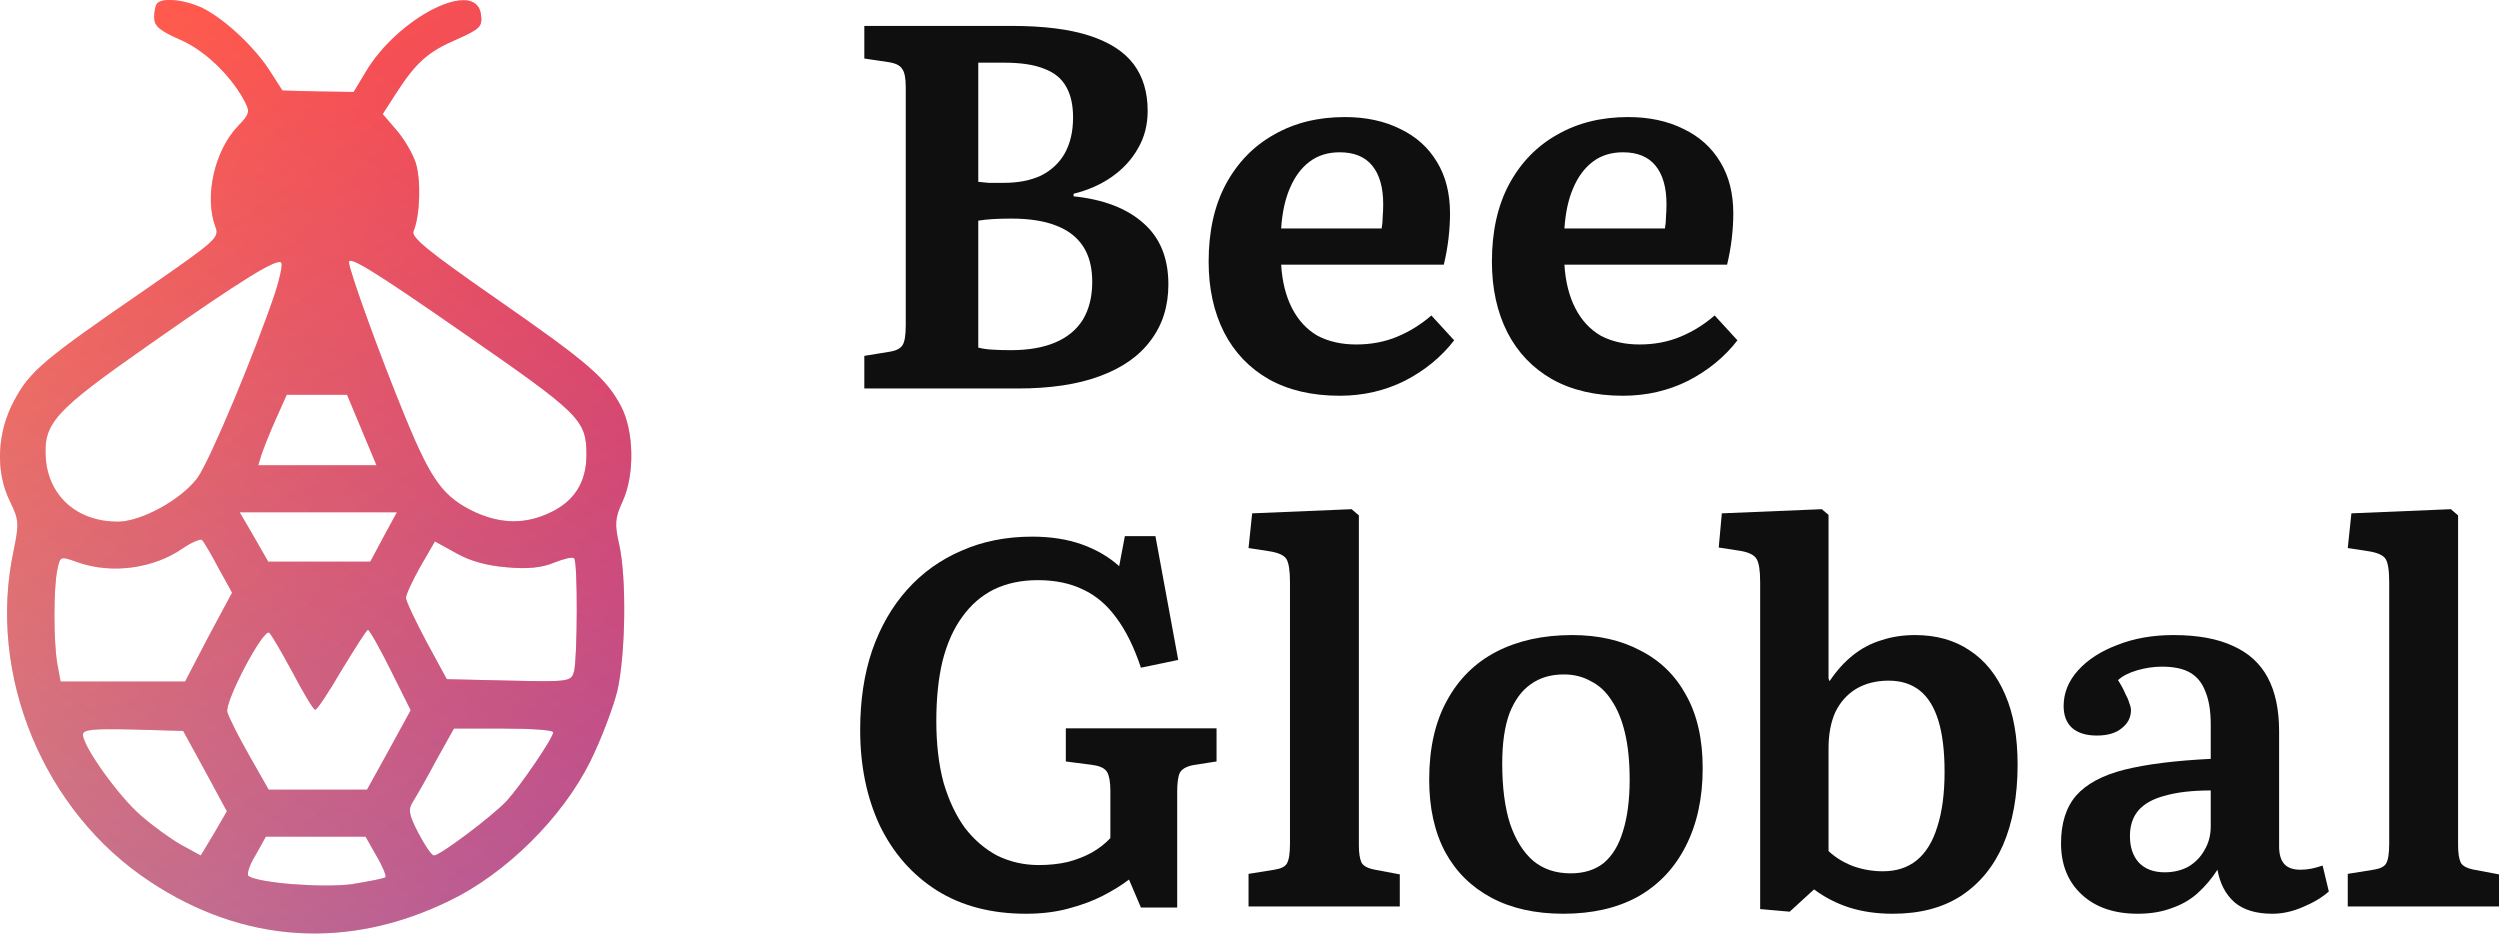
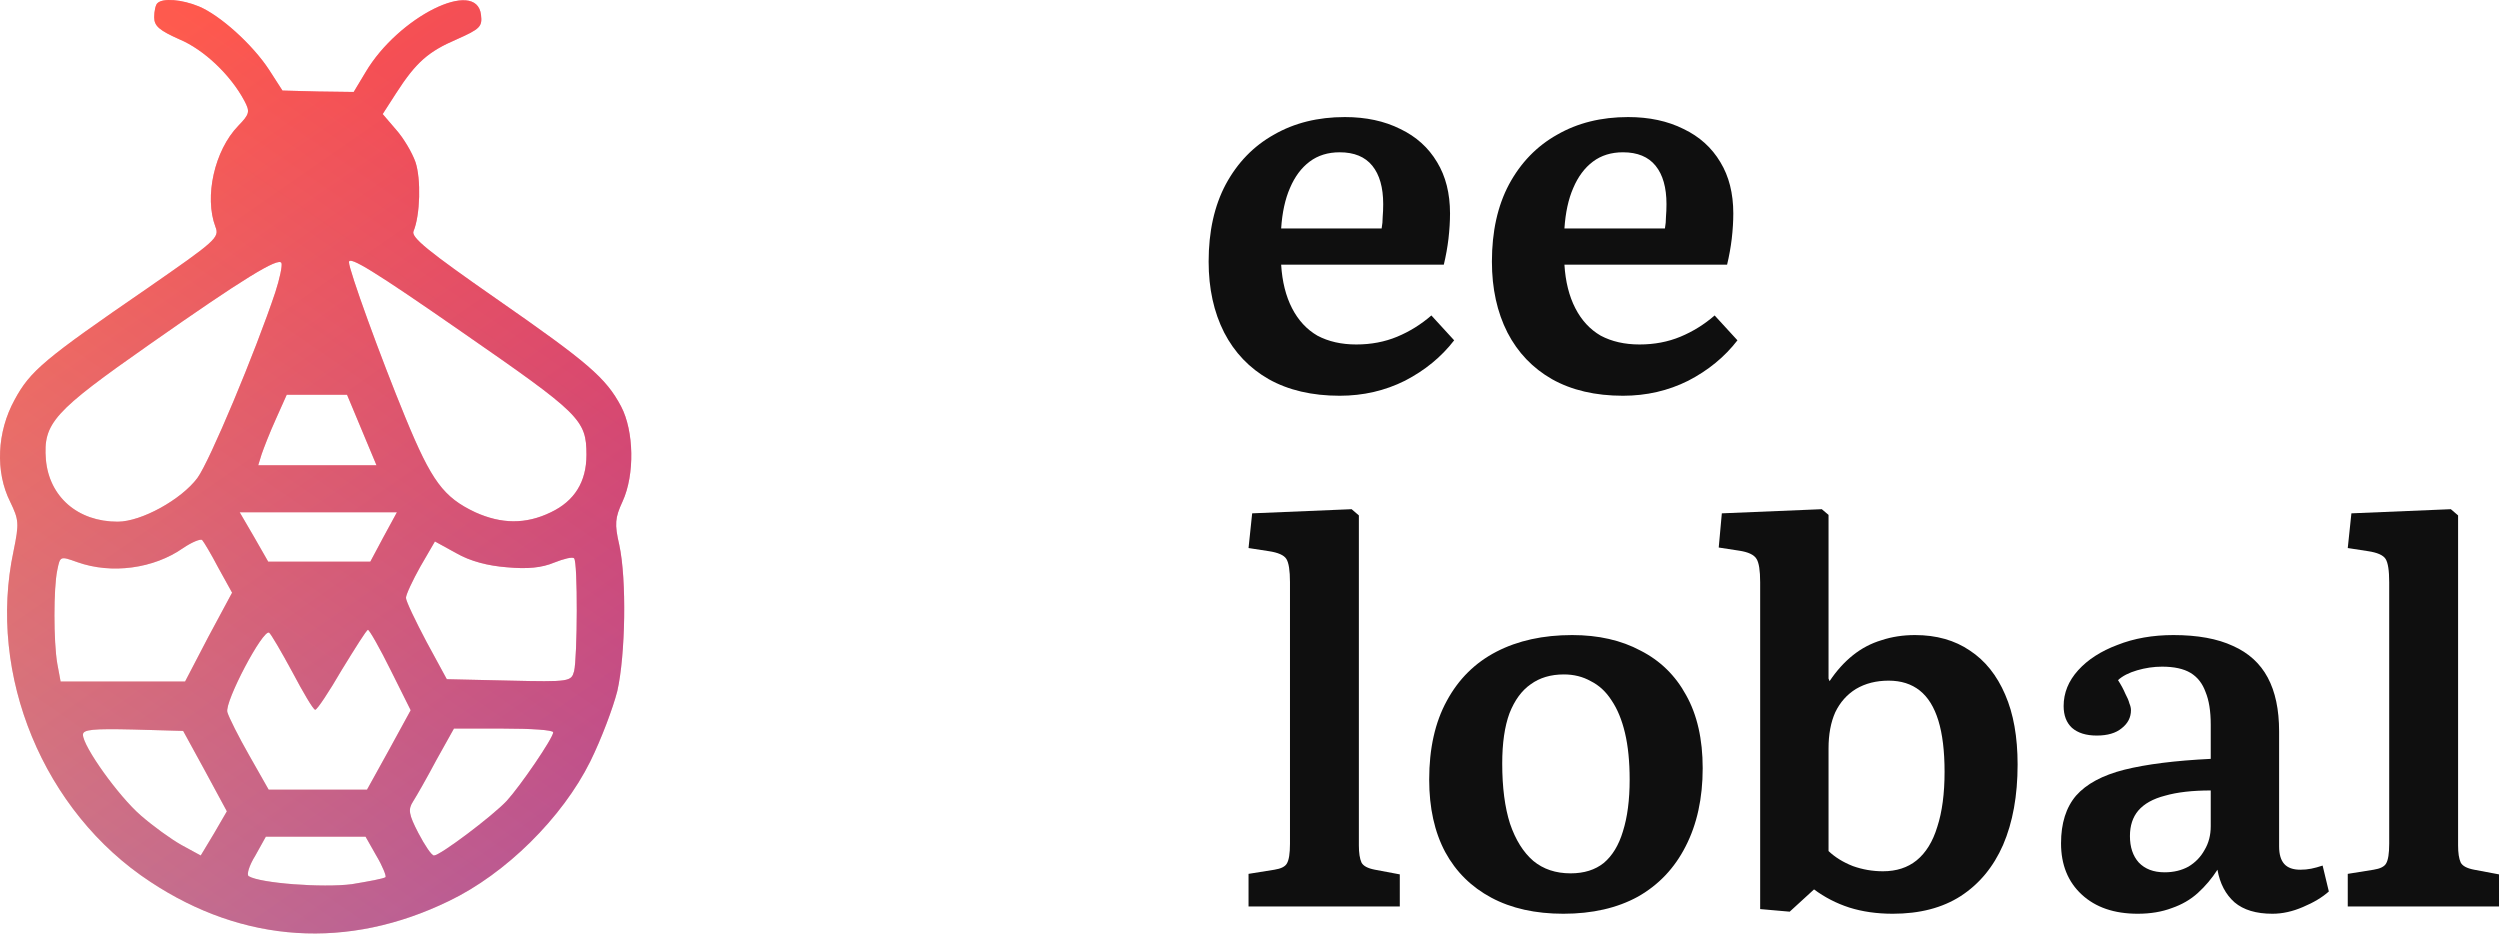
<svg xmlns="http://www.w3.org/2000/svg" width="1271" height="475" viewBox="0 0 1271 475" fill="none">
  <path d="M80.082 1.58C79.116 2.297 78.391 5.643 78.391 8.751C78.391 13.292 81.048 15.443 91.191 19.985C103.749 25.244 117.272 38.151 124.276 51.298C127.174 56.795 126.932 57.99 121.136 63.966C109.061 76.396 103.749 100.06 109.544 115.357C111.718 120.855 109.544 122.528 74.769 146.67C22.605 182.524 15.36 188.5 7.391 203.32C-1.545 219.574 -2.511 239.891 5.217 255.189C9.564 264.272 9.806 265.945 6.908 280.048C-6.616 343.152 22.122 412.709 76.459 448.324C123.793 479.637 176.922 482.983 228.12 458.124C257.1 444.261 285.838 415.816 300.086 387.133C305.641 375.899 311.678 359.884 313.852 351.279C317.957 333.112 318.682 294.629 314.818 276.941C312.403 266.423 312.644 263.316 316.508 254.95C322.787 241.325 322.304 219.096 315.784 206.666C308.056 192.086 299.12 184.437 252.028 151.69C217.736 127.787 208.8 120.616 210.249 117.509C213.63 109.382 214.113 90.976 211.215 82.371C209.525 77.591 205.178 70.181 201.314 65.878L194.552 57.99L201.314 47.473C211.457 31.697 217.736 26.2 232.225 19.985C244.059 14.726 245.266 13.531 244.542 7.555C242.368 -11.328 202.521 8.512 185.858 36.717L179.82 46.756L161.708 46.517L143.596 46.039L136.834 35.522C128.381 22.614 111.959 7.794 101.092 3.253C92.398 -0.333 82.738 -1.05 80.082 1.58ZM139.973 148.582C129.83 178.939 106.646 234.394 100.368 242.999C92.157 253.994 71.871 265.228 59.796 265.228C39.51 265.228 25.02 252.56 23.33 233.677C21.881 215.032 27.194 209.296 75.976 175.115C123.31 141.89 141.905 130.416 143.113 133.763C143.596 135.197 142.147 141.89 139.973 148.582ZM235.365 169.139C295.015 210.491 298.154 213.359 298.154 231.286C298.154 244.911 292.117 254.711 280.042 260.448C267.243 266.662 254.926 266.423 241.644 260.448C225.463 252.799 219.426 244.672 206.144 212.403C193.344 181.329 177.405 137.348 177.405 133.284C177.405 129.938 189.963 137.587 235.365 169.139ZM191.412 236.545H131.279L132.97 231.047C133.936 228.179 137.075 220.052 140.215 213.12L145.769 200.691H176.439L191.412 236.545ZM195.035 272.877L188.273 285.546H136.351L129.106 272.877L121.861 260.448H201.797L195.035 272.877ZM110.993 288.653L117.997 301.322L105.922 323.79L94.089 346.498H30.816L29.126 337.415C27.194 326.181 27.194 298.931 29.126 289.848C30.575 282.677 30.575 282.677 39.269 285.785C56.656 292 78.15 289.131 93.123 278.614C97.711 275.507 102.058 273.833 102.783 274.55C103.507 275.268 107.371 281.721 110.993 288.653ZM257.824 288.414C268.209 289.37 275.453 288.653 281.732 286.024C286.562 284.112 291.151 282.916 291.875 283.873C293.807 285.546 293.566 334.308 291.875 341.239C290.426 346.498 289.702 346.737 258.79 346.02L227.154 345.303L216.77 326.181C211.215 315.663 206.385 305.624 206.385 303.951C206.385 302.278 209.766 295.107 213.63 288.175L221.116 275.268L231.984 281.243C238.987 285.307 248.164 287.697 257.824 288.414ZM148.667 341.717C154.222 352.235 159.293 360.84 160.259 360.84C161.225 360.84 167.262 351.757 173.783 340.522C180.545 329.527 186.341 320.205 187.065 320.205C187.79 320.205 193.103 329.527 198.657 340.761L208.8 361.079L197.691 381.396L186.582 401.475H136.592L126.691 384.026C121.378 374.703 116.306 364.664 115.582 362.035C114.133 356.776 133.694 319.727 136.834 321.639C137.8 322.356 143.113 331.439 148.667 341.717ZM104.232 391.914L115.34 412.47L108.82 423.704L102.058 434.939L92.398 429.68C86.844 426.573 77.667 419.88 71.629 414.621C60.279 404.821 42.167 379.484 42.167 373.508C42.167 370.879 47.238 370.401 67.765 370.879L93.123 371.596L104.232 391.914ZM281.249 372.313C281.249 375.182 264.586 399.562 257.583 407.211C250.096 415.099 223.773 434.939 220.633 434.939C219.426 434.939 216.045 429.919 212.664 423.465C207.834 414.143 207.351 411.514 210.008 407.45C211.698 404.821 217.011 395.499 221.841 386.416L230.776 370.401H255.892C269.899 370.401 281.249 371.118 281.249 372.313ZM191.412 435.178C194.552 440.436 196.484 445.456 196.001 445.934C195.276 446.651 187.548 448.085 178.854 449.519C164.123 451.432 132.245 449.041 126.449 445.456C125.242 444.739 126.691 439.958 129.83 434.939L135.143 425.378H185.858L191.412 435.178Z" fill="url(#paint0_linear_20_2)" />
  <path d="M80.082 1.58C79.116 2.297 78.391 5.643 78.391 8.751C78.391 13.292 81.048 15.443 91.191 19.985C103.749 25.244 117.272 38.151 124.276 51.298C127.174 56.795 126.932 57.99 121.136 63.966C109.061 76.396 103.749 100.06 109.544 115.357C111.718 120.855 109.544 122.528 74.769 146.67C22.605 182.524 15.36 188.5 7.391 203.32C-1.545 219.574 -2.511 239.891 5.217 255.189C9.564 264.272 9.806 265.945 6.908 280.048C-6.616 343.152 22.122 412.709 76.459 448.324C123.793 479.637 176.922 482.983 228.12 458.124C257.1 444.261 285.838 415.816 300.086 387.133C305.641 375.899 311.678 359.884 313.852 351.279C317.957 333.112 318.682 294.629 314.818 276.941C312.403 266.423 312.644 263.316 316.508 254.95C322.787 241.325 322.304 219.096 315.784 206.666C308.056 192.086 299.12 184.437 252.028 151.69C217.736 127.787 208.8 120.616 210.249 117.509C213.63 109.382 214.113 90.976 211.215 82.371C209.525 77.591 205.178 70.181 201.314 65.878L194.552 57.99L201.314 47.473C211.457 31.697 217.736 26.2 232.225 19.985C244.059 14.726 245.266 13.531 244.542 7.555C242.368 -11.328 202.521 8.512 185.858 36.717L179.82 46.756L161.708 46.517L143.596 46.039L136.834 35.522C128.381 22.614 111.959 7.794 101.092 3.253C92.398 -0.333 82.738 -1.05 80.082 1.58ZM139.973 148.582C129.83 178.939 106.646 234.394 100.368 242.999C92.157 253.994 71.871 265.228 59.796 265.228C39.51 265.228 25.02 252.56 23.33 233.677C21.881 215.032 27.194 209.296 75.976 175.115C123.31 141.89 141.905 130.416 143.113 133.763C143.596 135.197 142.147 141.89 139.973 148.582ZM235.365 169.139C295.015 210.491 298.154 213.359 298.154 231.286C298.154 244.911 292.117 254.711 280.042 260.448C267.243 266.662 254.926 266.423 241.644 260.448C225.463 252.799 219.426 244.672 206.144 212.403C193.344 181.329 177.405 137.348 177.405 133.284C177.405 129.938 189.963 137.587 235.365 169.139ZM191.412 236.545H131.279L132.97 231.047C133.936 228.179 137.075 220.052 140.215 213.12L145.769 200.691H176.439L191.412 236.545ZM195.035 272.877L188.273 285.546H136.351L129.106 272.877L121.861 260.448H201.797L195.035 272.877ZM110.993 288.653L117.997 301.322L105.922 323.79L94.089 346.498H30.816L29.126 337.415C27.194 326.181 27.194 298.931 29.126 289.848C30.575 282.677 30.575 282.677 39.269 285.785C56.656 292 78.15 289.131 93.123 278.614C97.711 275.507 102.058 273.833 102.783 274.55C103.507 275.268 107.371 281.721 110.993 288.653ZM257.824 288.414C268.209 289.37 275.453 288.653 281.732 286.024C286.562 284.112 291.151 282.916 291.875 283.873C293.807 285.546 293.566 334.308 291.875 341.239C290.426 346.498 289.702 346.737 258.79 346.02L227.154 345.303L216.77 326.181C211.215 315.663 206.385 305.624 206.385 303.951C206.385 302.278 209.766 295.107 213.63 288.175L221.116 275.268L231.984 281.243C238.987 285.307 248.164 287.697 257.824 288.414ZM148.667 341.717C154.222 352.235 159.293 360.84 160.259 360.84C161.225 360.84 167.262 351.757 173.783 340.522C180.545 329.527 186.341 320.205 187.065 320.205C187.79 320.205 193.103 329.527 198.657 340.761L208.8 361.079L197.691 381.396L186.582 401.475H136.592L126.691 384.026C121.378 374.703 116.306 364.664 115.582 362.035C114.133 356.776 133.694 319.727 136.834 321.639C137.8 322.356 143.113 331.439 148.667 341.717ZM104.232 391.914L115.34 412.47L108.82 423.704L102.058 434.939L92.398 429.68C86.844 426.573 77.667 419.88 71.629 414.621C60.279 404.821 42.167 379.484 42.167 373.508C42.167 370.879 47.238 370.401 67.765 370.879L93.123 371.596L104.232 391.914ZM281.249 372.313C281.249 375.182 264.586 399.562 257.583 407.211C250.096 415.099 223.773 434.939 220.633 434.939C219.426 434.939 216.045 429.919 212.664 423.465C207.834 414.143 207.351 411.514 210.008 407.45C211.698 404.821 217.011 395.499 221.841 386.416L230.776 370.401H255.892C269.899 370.401 281.249 371.118 281.249 372.313ZM191.412 435.178C194.552 440.436 196.484 445.456 196.001 445.934C195.276 446.651 187.548 448.085 178.854 449.519C164.123 451.432 132.245 449.041 126.449 445.456C125.242 444.739 126.691 439.958 129.83 434.939L135.143 425.378H185.858L191.412 435.178Z" fill="url(#paint1_linear_20_2)" fill-opacity="0.5" />
  <path d="M1193.6 460.861V444.27L1206.77 442.164C1210.1 441.637 1212.21 440.583 1213.09 439.003C1214.14 437.248 1214.67 433.912 1214.67 428.996V296.005C1214.67 290.036 1214.06 286.085 1212.83 284.154C1211.6 282.223 1208.61 280.906 1203.87 280.204L1193.6 278.624L1195.45 260.979L1246.01 258.873L1249.69 262.033V429.786C1249.69 433.649 1250.13 436.545 1251.01 438.477C1251.89 440.232 1254.17 441.461 1257.86 442.164L1270.5 444.534V460.861H1193.6Z" fill="#0F0F0F" />
  <path d="M1086.81 464.548C1074.87 464.548 1065.39 461.3 1058.37 454.804C1051.34 448.308 1047.83 439.618 1047.83 428.733C1047.83 418.55 1050.38 410.474 1055.47 404.505C1060.74 398.535 1068.9 394.146 1079.96 391.337C1091.2 388.528 1105.86 386.685 1123.94 385.807V368.426C1123.94 361.579 1123.06 356.048 1121.31 351.835C1119.73 347.446 1117.18 344.198 1113.67 342.091C1110.16 339.984 1105.33 338.931 1099.19 338.931C1094.97 338.931 1090.76 339.545 1086.54 340.774C1082.33 342.003 1079.08 343.671 1076.8 345.778C1078.38 348.236 1079.61 350.518 1080.49 352.625C1081.54 354.556 1082.24 356.224 1082.59 357.629C1083.12 358.858 1083.38 359.999 1083.38 361.052C1083.38 364.739 1081.8 367.811 1078.64 370.269C1075.66 372.727 1071.45 373.956 1066 373.956C1060.56 373.956 1056.35 372.639 1053.36 370.006C1050.55 367.372 1049.15 363.686 1049.15 358.945C1049.15 352.274 1051.61 346.217 1056.52 340.774C1061.44 335.332 1068.11 331.03 1076.54 327.87C1084.96 324.534 1094.44 322.866 1104.98 322.866C1117.27 322.866 1127.36 324.71 1135.26 328.397C1143.16 331.908 1149.05 337.263 1152.91 344.461C1156.77 351.659 1158.7 360.789 1158.7 371.849V430.313C1158.7 434.351 1159.58 437.336 1161.34 439.267C1163.09 441.198 1165.81 442.164 1169.5 442.164C1171.43 442.164 1173.27 441.988 1175.03 441.637C1176.79 441.286 1178.72 440.759 1180.82 440.057L1183.98 453.224C1180.65 456.209 1176.26 458.842 1170.82 461.125C1165.55 463.407 1160.37 464.548 1155.28 464.548C1147.03 464.548 1140.62 462.617 1136.05 458.755C1131.49 454.717 1128.59 449.186 1127.36 442.164C1124.55 446.553 1121.22 450.503 1117.36 454.014C1113.67 457.35 1109.28 459.896 1104.19 461.651C1099.1 463.583 1093.3 464.548 1086.81 464.548ZM1100.5 443.48C1105.07 443.48 1109.1 442.515 1112.62 440.584C1116.13 438.477 1118.85 435.668 1120.78 432.156C1122.89 428.645 1123.94 424.607 1123.94 420.042V401.871C1114.63 401.871 1106.91 402.749 1100.77 404.505C1094.62 406.085 1090.06 408.631 1087.07 412.142C1084.26 415.478 1082.86 419.779 1082.86 425.046C1082.86 430.664 1084.35 435.141 1087.33 438.477C1090.49 441.813 1094.88 443.48 1100.5 443.48Z" fill="#0F0F0F" />
  <path d="M909.879 463.495L894.868 462.178V296.005C894.868 290.036 894.253 286.085 893.024 284.154C891.795 282.047 888.811 280.643 884.07 279.94L873.8 278.36L875.38 260.979L926.206 258.873L929.63 261.769V344.988L930.156 346.304C933.668 341.038 937.618 336.648 942.007 333.137C946.396 329.626 951.224 327.08 956.491 325.5C961.758 323.744 967.464 322.866 973.609 322.866C984.494 322.866 993.799 325.5 1001.52 330.767C1009.25 335.858 1015.22 343.32 1019.43 353.152C1023.65 362.808 1025.75 374.658 1025.75 388.704C1025.75 404.505 1023.29 418.111 1018.38 429.523C1013.46 440.759 1006.26 449.45 996.784 455.594C987.479 461.564 975.979 464.548 962.285 464.548C954.209 464.548 946.835 463.495 940.164 461.388C933.668 459.281 927.699 456.209 922.256 452.171L909.879 463.495ZM957.281 442.954C964.128 442.954 969.834 441.11 974.399 437.423C979.139 433.561 982.651 427.855 984.933 420.306C987.391 412.756 988.62 403.451 988.62 392.391C988.62 381.857 987.566 373.166 985.46 366.319C983.353 359.472 980.193 354.381 975.979 351.045C971.766 347.709 966.499 346.041 960.178 346.041C953.858 346.041 948.328 347.446 943.587 350.255C939.023 353.064 935.511 357.014 933.053 362.105C930.771 367.197 929.63 373.342 929.63 380.54V432.683C932.966 435.843 937.091 438.389 942.007 440.32C946.923 442.076 952.014 442.954 957.281 442.954Z" fill="#0F0F0F" />
  <path d="M794.807 464.548C780.586 464.548 768.384 461.827 758.201 456.384C748.019 450.942 740.206 443.217 734.763 433.21C729.321 423.027 726.6 410.737 726.6 396.341C726.6 380.54 729.584 367.197 735.553 356.312C741.523 345.251 749.95 336.912 760.835 331.294C771.72 325.676 784.536 322.866 799.284 322.866C812.627 322.866 824.214 325.5 834.046 330.767C844.053 335.858 851.778 343.408 857.221 353.415C862.839 363.422 865.648 375.8 865.648 390.547C865.648 405.821 862.751 419.077 856.957 430.313C851.339 441.374 843.263 449.889 832.729 455.858C822.195 461.651 809.554 464.548 794.807 464.548ZM798.494 444.007C805.341 444.007 810.959 442.251 815.348 438.74C819.737 435.053 822.985 429.698 825.092 422.676C827.374 415.478 828.516 406.699 828.516 396.341C828.516 387.211 827.726 379.311 826.145 372.639C824.565 365.968 822.283 360.438 819.298 356.048C816.489 351.659 812.978 348.411 808.764 346.305C804.726 344.022 800.162 342.881 795.07 342.881C788.399 342.881 782.781 344.549 778.216 347.885C773.651 351.045 770.052 355.961 767.419 362.632C764.961 369.304 763.732 377.819 763.732 388.177C763.732 400.291 765.049 410.474 767.682 418.726C770.491 426.977 774.441 433.298 779.533 437.687C784.624 441.9 790.944 444.007 798.494 444.007Z" fill="#0F0F0F" />
  <path d="M634.758 460.861V444.27L647.925 442.164C651.261 441.637 653.368 440.583 654.246 439.003C655.299 437.248 655.826 433.912 655.826 428.996V296.005C655.826 290.036 655.211 286.085 653.982 284.154C652.753 282.223 649.769 280.906 645.028 280.204L634.758 278.624L636.601 260.979L687.164 258.873L690.851 262.033V429.786C690.851 433.649 691.29 436.545 692.168 438.477C693.046 440.232 695.328 441.461 699.015 442.164L711.656 444.534V460.861H634.758Z" fill="#0F0F0F" />
-   <path d="M521.585 464.548C504.028 464.548 488.93 460.598 476.289 452.697C463.824 444.797 454.168 433.824 447.321 419.779C440.649 405.558 437.313 389.318 437.313 371.059C437.313 356.136 439.332 342.705 443.37 330.767C447.584 318.652 453.553 308.294 461.278 299.691C469.003 291.089 478.22 284.505 488.93 279.94C499.639 275.2 511.578 272.83 524.745 272.83C534.226 272.83 542.653 274.146 550.027 276.78C557.401 279.413 563.721 283.1 568.988 287.841L571.885 272.566H587.422L599.01 335.507L580.048 339.457C576.537 328.923 572.324 320.408 567.408 313.912C562.667 307.416 557.049 302.676 550.553 299.691C544.058 296.531 536.42 294.951 527.642 294.951C519.215 294.951 511.753 296.531 505.257 299.691C498.937 302.852 493.582 307.504 489.193 313.649C484.804 319.618 481.468 327.08 479.186 336.034C477.079 344.812 476.026 354.995 476.026 366.582C476.026 378.345 477.255 388.791 479.713 397.921C482.346 406.874 485.945 414.512 490.51 420.832C495.25 426.977 500.781 431.717 507.101 435.053C513.597 438.213 520.619 439.793 528.169 439.793C533.436 439.793 538.352 439.266 542.916 438.213C547.481 436.984 551.519 435.404 555.03 433.473C558.717 431.366 561.877 428.908 564.511 426.099V402.134C564.511 397.745 563.984 394.585 562.931 392.654C561.877 390.722 559.507 389.493 555.82 388.967L541.863 387.123V370.269H618.497V387.123L606.647 388.967C603.135 389.669 600.853 390.986 599.8 392.917C598.922 394.848 598.483 398.096 598.483 402.661V461.388H580.048L573.991 447.167C570.305 449.976 565.915 452.697 560.824 455.331C555.733 457.964 549.851 460.159 543.18 461.914C536.684 463.67 529.486 464.548 521.585 464.548Z" fill="#0F0F0F" />
  <path d="M825.117 201.199C811.072 201.199 799.045 198.39 789.038 192.772C779.206 187.154 771.657 179.253 766.39 169.07C761.123 158.712 758.49 146.686 758.49 132.992C758.49 117.717 761.387 104.638 767.18 93.752C773.149 82.692 781.313 74.265 791.672 68.471C802.03 62.502 814.056 59.517 827.75 59.517C838.46 59.517 847.853 61.536 855.929 65.574C864.005 69.437 870.237 75.055 874.627 82.428C879.016 89.627 881.21 98.317 881.21 108.5C881.21 112.538 880.947 116.839 880.42 121.404C879.893 125.793 879.103 130.182 878.05 134.572H795.359C795.885 143.174 797.729 150.548 800.889 156.693C804.049 162.838 808.35 167.49 813.793 170.65C819.411 173.635 825.995 175.127 833.544 175.127C841.093 175.127 848.028 173.811 854.349 171.177C860.669 168.544 866.463 164.945 871.73 160.38L883.317 173.021C876.821 181.448 868.482 188.295 858.299 193.562C848.116 198.653 837.055 201.199 825.117 201.199ZM795.359 116.137H846.448C846.799 114.206 846.975 112.275 846.975 110.343C847.151 108.237 847.238 106.042 847.238 103.76C847.238 95.333 845.395 88.837 841.708 84.272C838.021 79.707 832.491 77.425 825.117 77.425C819.148 77.425 814.056 79.005 809.843 82.165C805.629 85.325 802.293 89.802 799.835 95.596C797.378 101.214 795.885 108.061 795.359 116.137Z" fill="#0F0F0F" />
  <path d="M681.098 201.199C667.053 201.199 655.026 198.39 645.019 192.772C635.187 187.154 627.638 179.253 622.371 169.07C617.104 158.712 614.471 146.686 614.471 132.992C614.471 117.717 617.368 104.638 623.161 93.752C629.13 82.692 637.294 74.265 647.653 68.471C658.011 62.502 670.037 59.517 683.731 59.517C694.441 59.517 703.834 61.536 711.91 65.574C719.986 69.437 726.218 75.055 730.608 82.428C734.997 89.627 737.191 98.317 737.191 108.5C737.191 112.538 736.928 116.839 736.401 121.404C735.874 125.793 735.084 130.182 734.031 134.572H651.34C651.866 143.174 653.71 150.548 656.87 156.693C660.03 162.838 664.331 167.49 669.774 170.65C675.392 173.635 681.976 175.127 689.525 175.127C697.074 175.127 704.009 173.811 710.33 171.177C716.65 168.544 722.444 164.945 727.711 160.38L739.298 173.021C732.802 181.448 724.463 188.295 714.28 193.562C704.097 198.653 693.036 201.199 681.098 201.199ZM651.34 116.137H702.429C702.78 114.206 702.956 112.275 702.956 110.343C703.131 108.237 703.219 106.042 703.219 103.76C703.219 95.333 701.376 88.837 697.689 84.272C694.002 79.707 688.472 77.425 681.098 77.425C675.129 77.425 670.037 79.005 665.824 82.165C661.61 85.325 658.274 89.802 655.816 95.596C653.359 101.214 651.866 108.061 651.34 116.137Z" fill="#0F0F0F" />
-   <path d="M439.418 197.512V180.921L452.322 178.814C455.658 178.288 457.852 177.146 458.906 175.391C459.959 173.635 460.486 170.299 460.486 165.384V44.243C460.486 39.678 459.871 36.606 458.642 35.026C457.589 33.27 455.307 32.129 451.795 31.602L439.418 29.759V13.168H514.209C530.537 13.168 543.792 14.836 553.975 18.171C564.158 21.507 571.619 26.335 576.359 32.656C581.1 38.976 583.47 46.876 583.47 56.357C583.47 63.555 581.802 69.963 578.466 75.582C575.306 81.2 570.829 86.028 565.035 90.066C559.417 93.928 553.009 96.737 545.811 98.493V99.81C561.085 101.39 572.936 105.954 581.363 113.504C589.79 120.878 594.004 131.236 594.004 144.579C594.004 155.64 591.019 165.12 585.05 173.021C579.256 180.921 570.653 186.978 559.242 191.192C548.005 195.405 534.048 197.512 517.369 197.512H439.418ZM513.946 178.024C522.9 178.024 530.449 176.708 536.594 174.074C542.738 171.441 547.391 167.578 550.551 162.487C553.711 157.22 555.291 150.812 555.291 143.262C555.291 135.888 553.711 129.831 550.551 125.091C547.391 120.351 542.738 116.84 536.594 114.557C530.624 112.275 523.163 111.134 514.209 111.134C507.011 111.134 501.393 111.485 497.355 112.187V176.708C499.286 177.234 501.656 177.585 504.465 177.761C507.45 177.937 510.61 178.024 513.946 178.024ZM510.259 92.963C517.633 92.963 523.953 91.734 529.22 89.276C534.487 86.642 538.525 82.868 541.334 77.952C544.143 72.86 545.548 66.803 545.548 59.781C545.548 53.46 544.406 48.281 542.124 44.243C539.842 40.029 536.155 36.957 531.063 35.026C525.972 32.919 519.125 31.866 510.522 31.866H497.355V92.436C498.935 92.611 500.69 92.787 502.622 92.963C504.728 92.963 507.274 92.963 510.259 92.963Z" fill="#0F0F0F" />
  <defs>
    <linearGradient id="paint0_linear_20_2" x1="256" y1="79" x2="-1.90727e-05" y2="453" gradientUnits="userSpaceOnUse">
      <stop stop-color="#FF3B68" />
      <stop offset="1" stop-color="#EBAF9C" />
    </linearGradient>
    <linearGradient id="paint1_linear_20_2" x1="53.5" y1="40.5" x2="307.5" y2="406.5" gradientUnits="userSpaceOnUse">
      <stop stop-color="#FF7030" />
      <stop offset="1" stop-color="#872B97" />
    </linearGradient>
  </defs>
</svg>